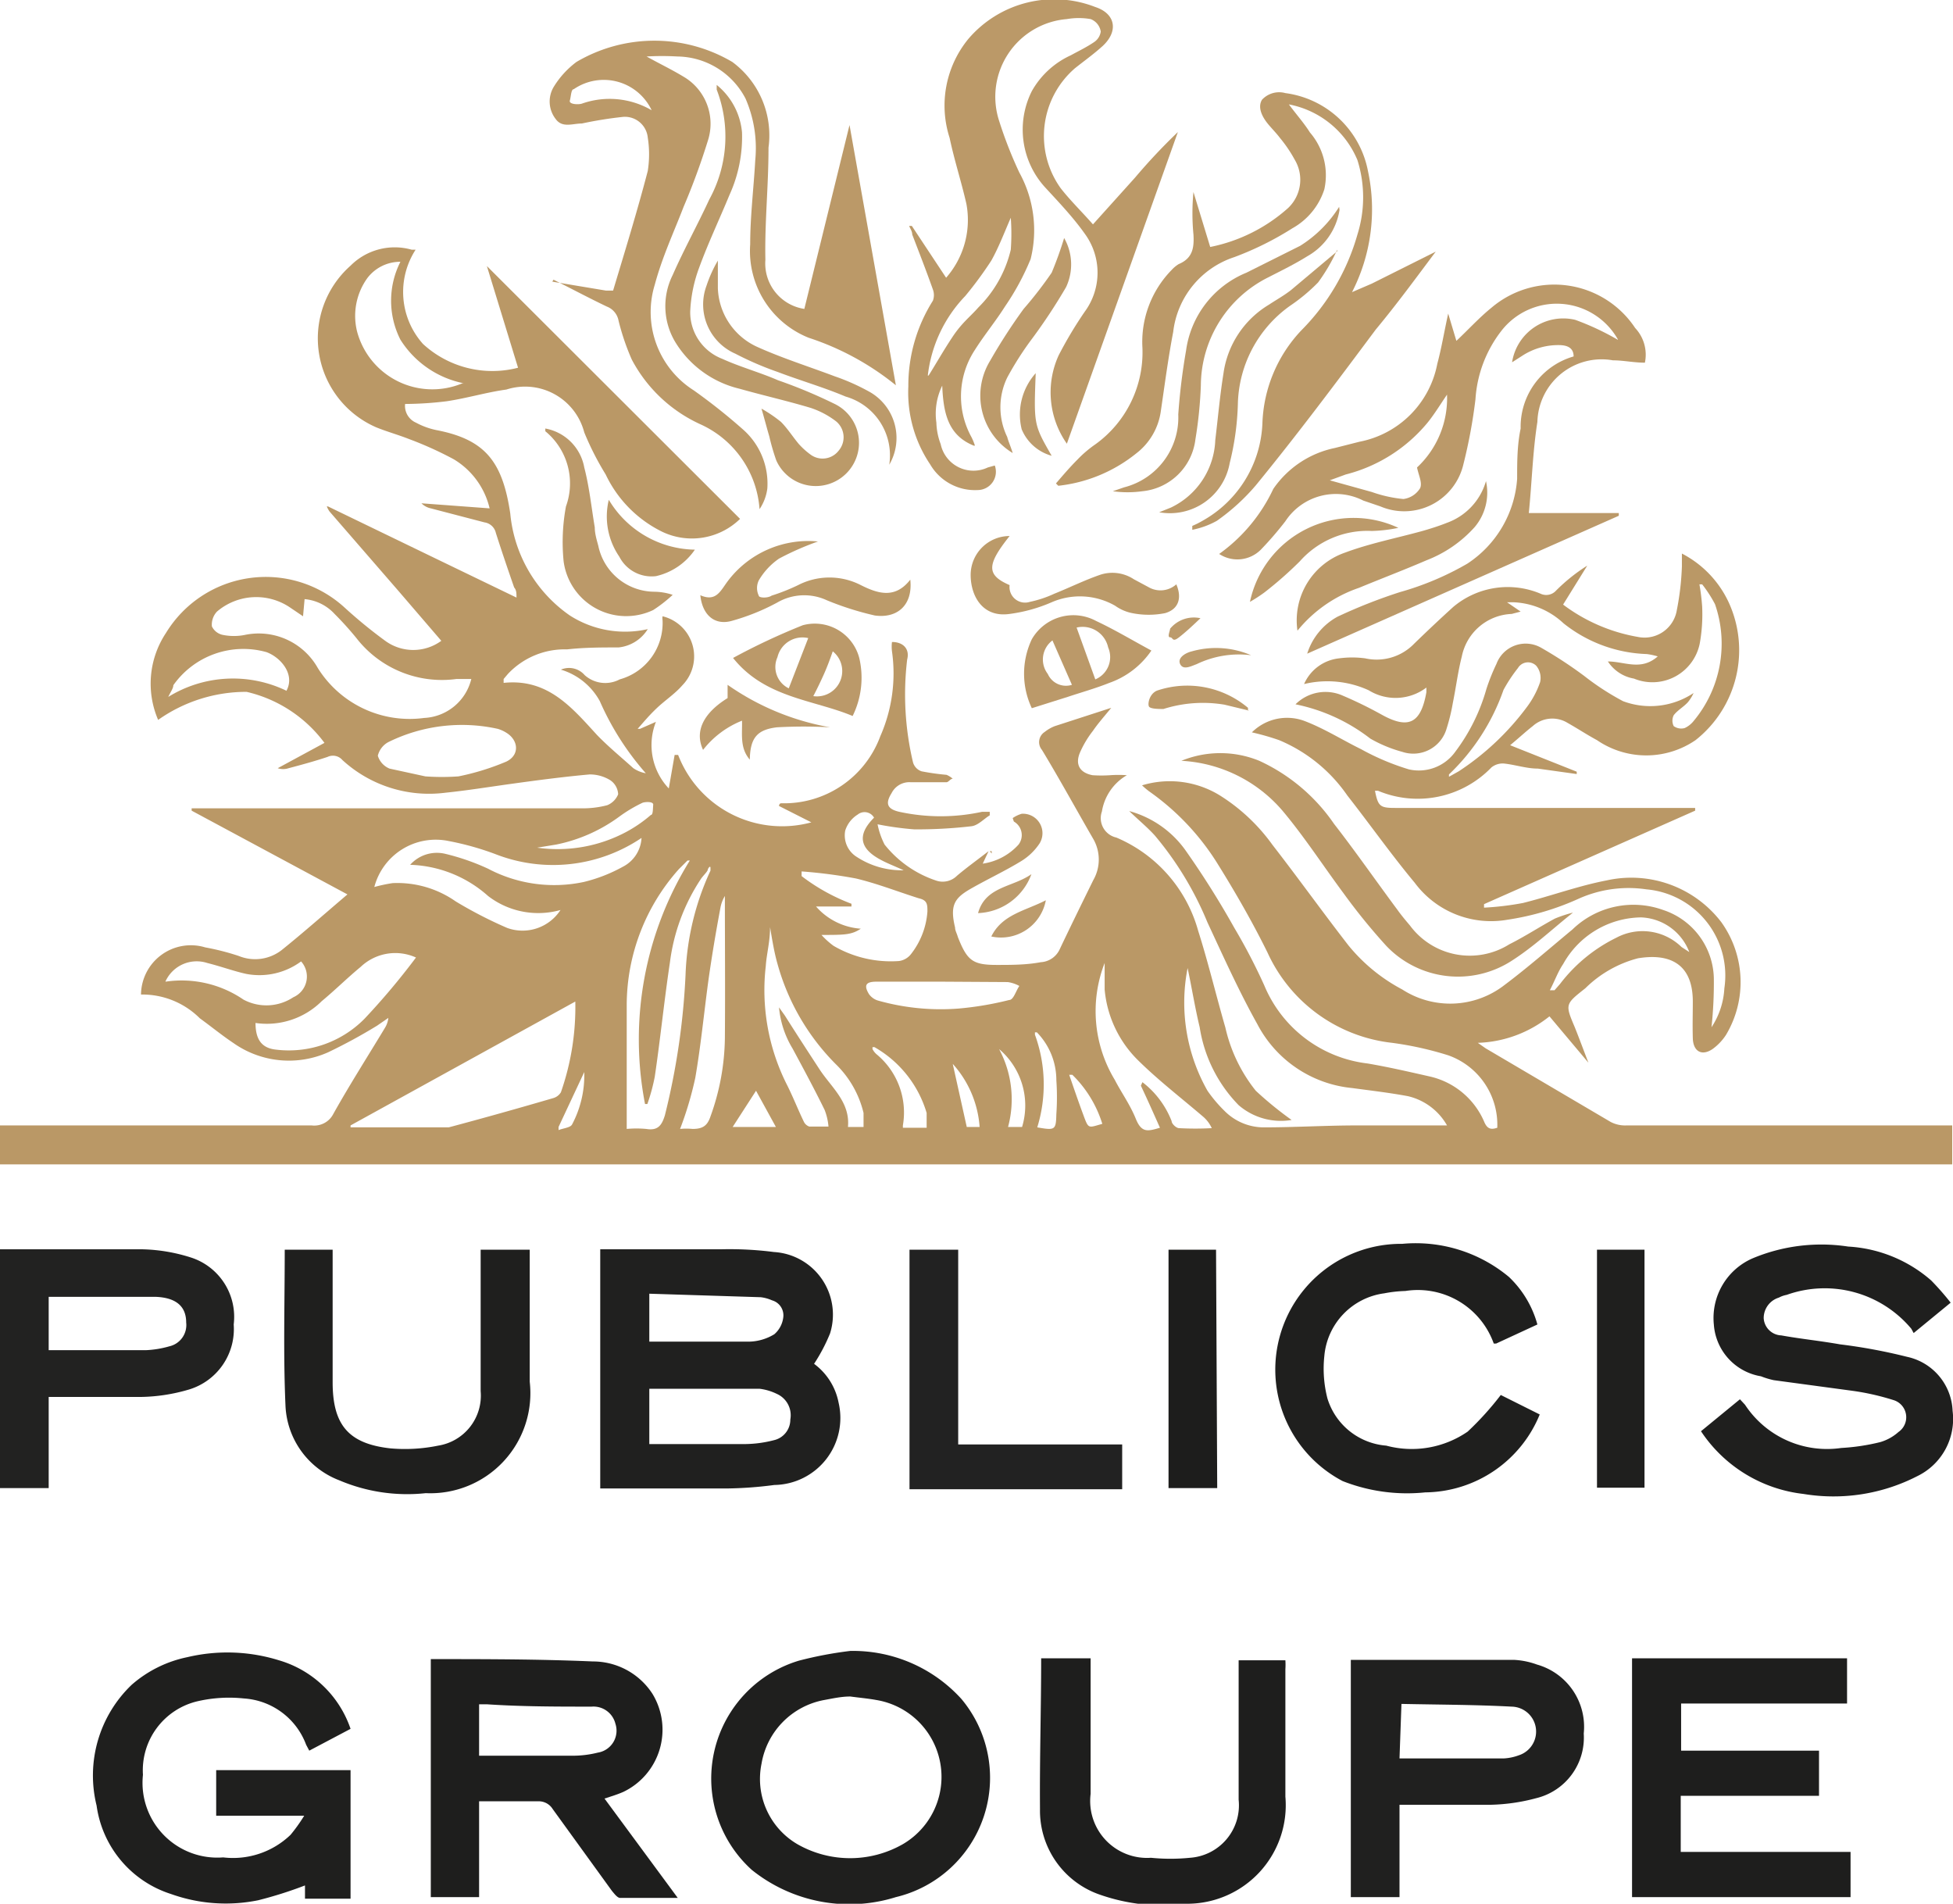
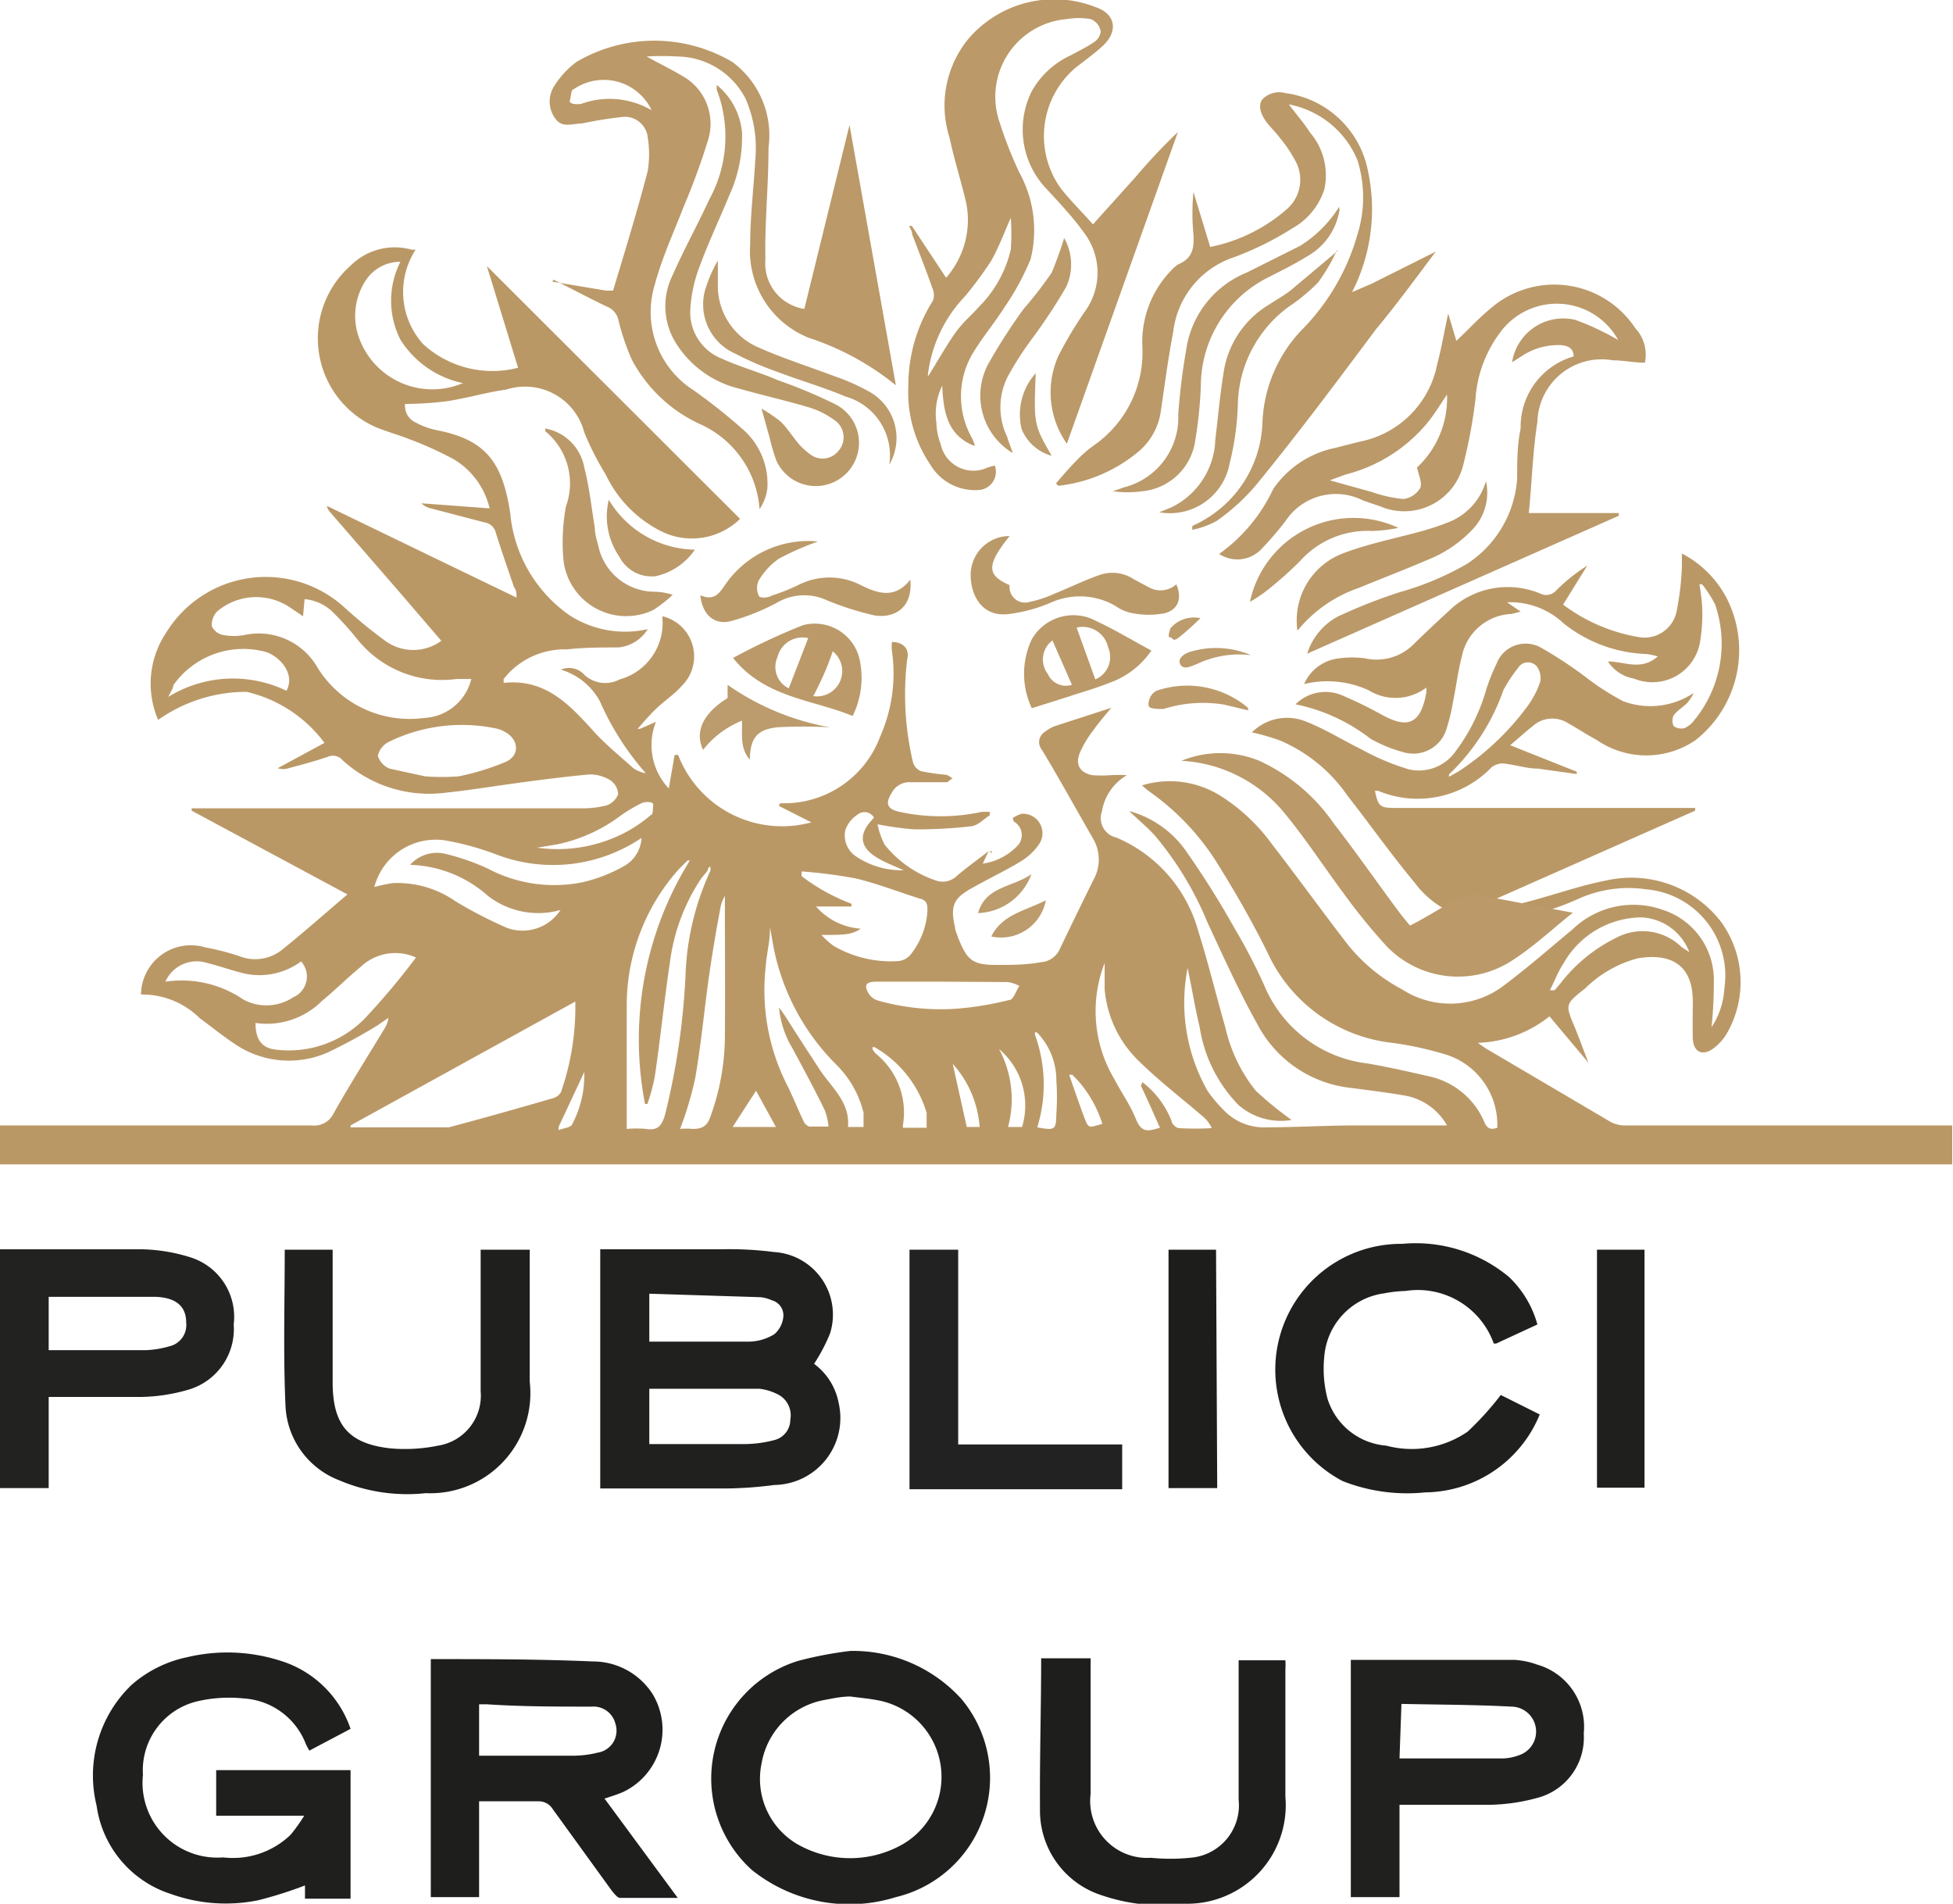
<svg xmlns="http://www.w3.org/2000/svg" viewBox="0 0 50.14 48.87">
  <defs>
    <style>.cls-1{fill:#ba9866;}.cls-2{fill:#20201f;}.cls-3{fill:#bb9968;}.cls-4{fill:#1f1f1e;}.cls-5{fill:#1e1e1d;}.cls-6{fill:#bb9969;}.cls-7{fill:#222221;}.cls-8{fill:#222;}.cls-9{fill:#1d1d1c;}.cls-10{fill:#bb9a69;}.cls-11{fill:#bc9a6a;}.cls-12{fill:#bc9b6c;}</style>
  </defs>
  <title>Asset 131</title>
  <g id="Layer_2" data-name="Layer 2">
    <g id="PUBLICIS_GROUPE" data-name="PUBLICIS GROUPE">
      <path class="cls-1" d="M8.42,13l2.77,1.34,2.07,1c0-.11,0-.19-.06-.26-.16-.46-.32-.93-.47-1.4a.35.35,0,0,0-.29-.27l-1.38-.36a.48.48,0,0,1-.24-.13l1.75.13a2,2,0,0,0-.92-1.26,9.18,9.18,0,0,0-1.15-.52c-.28-.11-.57-.19-.84-.3A2.49,2.49,0,0,1,9,6.82a1.6,1.6,0,0,1,1.57-.41l.1,0,0,0a2,2,0,0,0,.19,2.42,2.63,2.63,0,0,0,2.44.61L12.5,6.83l0,0L19,13.32a1.77,1.77,0,0,1-2,.33,3.13,3.13,0,0,1-1.45-1.47A7.41,7.41,0,0,1,15,11.1,1.57,1.57,0,0,0,13,10c-.51.07-1,.22-1.53.3a9,9,0,0,1-1.07.07.47.47,0,0,0,.28.48,1.91,1.91,0,0,0,.52.19c1.25.24,1.7.8,1.9,2.14a3.59,3.59,0,0,0,1.53,2.62,2.63,2.63,0,0,0,2,.35,1,1,0,0,1-.75.47c-.44,0-.88,0-1.32.05a2,2,0,0,0-1.52.63l-.11.13,0,.1c1.13-.12,1.75.63,2.4,1.34.29.3.62.57.93.85a.83.83,0,0,0,.32.13A7.14,7.14,0,0,1,15.4,18a1.69,1.69,0,0,0-1-.81.53.53,0,0,1,.61.14.79.79,0,0,0,.9.11,1.5,1.5,0,0,0,1.1-1.52.3.3,0,0,1,0-.1,1.06,1.06,0,0,1,.51,1.77c-.19.22-.45.39-.66.59s-.33.35-.49.53l0,0h.06l.41-.18h0a1.62,1.62,0,0,0,.33,1.71l.15-.86.09,0a2.86,2.86,0,0,0,3.42,1.73L20,20.69s0-.07.06-.07A2.63,2.63,0,0,0,22.6,18.9a4,4,0,0,0,.3-2.18,1,1,0,0,1,0-.24c.29,0,.46.18.39.45a7.56,7.56,0,0,0,.15,2.64.34.34,0,0,0,.22.23,6.17,6.17,0,0,0,.64.09.59.59,0,0,1,.16.1c-.06,0-.11.09-.16.09-.31,0-.62,0-.92,0a.51.51,0,0,0-.49.28c-.17.27-.11.41.2.48a5,5,0,0,0,2.12,0l.2,0,0,.09c-.15.09-.3.26-.47.28a12.07,12.07,0,0,1-1.47.08,8,8,0,0,1-.94-.13,2,2,0,0,0,.18.52,2.83,2.83,0,0,0,1.31.92.52.52,0,0,0,.55-.12c.26-.22.54-.42.81-.63l0,0-.15.32a1.53,1.53,0,0,0,.92-.49.4.4,0,0,0-.12-.59A1,1,0,0,1,26,21a.8.8,0,0,1,.23-.11.5.5,0,0,1,.46.76,1.51,1.51,0,0,1-.48.46c-.41.25-.86.46-1.28.7s-.55.42-.41,1c0,.08.05.16.07.24.24.61.38.72,1,.72.38,0,.76,0,1.13-.07a.57.57,0,0,0,.49-.34c.28-.59.57-1.18.86-1.77a1.06,1.06,0,0,0,0-1.05c-.44-.76-.86-1.53-1.32-2.29a.31.31,0,0,1,.07-.46,1,1,0,0,1,.26-.15l1.45-.47c-.18.22-.34.4-.47.59a2.59,2.59,0,0,0-.33.55c-.14.32,0,.53.32.59a3.4,3.4,0,0,0,.45,0,3,3,0,0,1,.43,0,1.32,1.32,0,0,0-.64.93.51.51,0,0,0,.37.67,3.66,3.66,0,0,1,2.1,2.39c.26.82.46,1.66.7,2.49A4,4,0,0,0,32.24,28a9.15,9.15,0,0,0,.92.75,1.66,1.66,0,0,1-1.36-.38,3.66,3.66,0,0,1-1-2c-.12-.5-.2-1-.31-1.52A4.59,4.59,0,0,0,31,28a3.57,3.57,0,0,0,.44.52,1.42,1.42,0,0,0,1,.42c.8,0,1.6-.05,2.4-.05s1.33,0,2,0h.31a1.56,1.56,0,0,0-1-.75c-.48-.09-1-.15-1.44-.21a3.08,3.08,0,0,1-2.43-1.64c-.47-.84-.87-1.73-1.28-2.61a8.46,8.46,0,0,0-1.35-2.23c-.19-.21-.41-.39-.66-.63a2.62,2.62,0,0,1,1.44,1,22.65,22.65,0,0,1,1.26,2,14.87,14.87,0,0,1,.77,1.48,3.29,3.29,0,0,0,2.65,2c.53.09,1.05.21,1.58.33a2,2,0,0,1,1.42,1.18c.08.18.18.19.33.14a1.89,1.89,0,0,0-1.26-1.86,8.59,8.59,0,0,0-1.44-.32,4,4,0,0,1-3.2-2.32c-.38-.77-.81-1.52-1.27-2.26a6.4,6.4,0,0,0-1.76-1.87,2,2,0,0,1-.19-.16,2.45,2.45,0,0,1,2,.26,4.8,4.8,0,0,1,1.35,1.27c.66.85,1.29,1.73,1.95,2.58A4.48,4.48,0,0,0,36,25.4a2.27,2.27,0,0,0,2.62-.11c.6-.45,1.17-.95,1.75-1.43a2.25,2.25,0,0,1,2.33-.5A1.89,1.89,0,0,1,44,25.11a10.83,10.83,0,0,1-.06,1.26,2,2,0,0,0,.33-1,2.22,2.22,0,0,0-2-2.54,3.13,3.13,0,0,0-1.74.24,6.88,6.88,0,0,1-1.83.54,2.44,2.44,0,0,1-2.38-.95c-.6-.72-1.15-1.5-1.73-2.24A4,4,0,0,0,32.84,19a6.43,6.43,0,0,0-.7-.2,1.28,1.28,0,0,1,1.33-.3c.51.19,1,.5,1.47.73a6.3,6.3,0,0,0,1.23.52,1.15,1.15,0,0,0,1.19-.45,4.86,4.86,0,0,0,.8-1.61,5.18,5.18,0,0,1,.26-.65.8.8,0,0,1,1.15-.41,10.92,10.92,0,0,1,1.1.72,6.68,6.68,0,0,0,1,.65,2,2,0,0,0,1.81-.21,1,1,0,0,1-.15.24c-.11.12-.26.2-.36.33a.31.31,0,0,0,0,.28.33.33,0,0,0,.28.05.63.63,0,0,0,.23-.18,3.1,3.1,0,0,0,.55-3A3.31,3.31,0,0,0,43.7,15l-.07,0a5.54,5.54,0,0,1,.07.57,4.25,4.25,0,0,1-.06.94,1.24,1.24,0,0,1-1.69.91,1,1,0,0,1-.67-.44c.43,0,.85.25,1.28-.13a1.8,1.8,0,0,0-.28-.06A3.61,3.61,0,0,1,40.14,16a2,2,0,0,0-1.29-.54h-.16l.35.24-.23.06a1.36,1.36,0,0,0-1.28,1.09c-.1.39-.15.8-.23,1.19a4.88,4.88,0,0,1-.16.66A.89.89,0,0,1,36,19.3a3.46,3.46,0,0,1-.82-.34,4.63,4.63,0,0,0-1.92-.88,1.09,1.09,0,0,1,1.22-.22,10.64,10.64,0,0,1,1,.49c.69.38,1,.21,1.14-.58,0,0,0-.05,0-.12a1.31,1.31,0,0,1-1.48.07,2.55,2.55,0,0,0-1.66-.16,1.11,1.11,0,0,1,.9-.66,2.51,2.51,0,0,1,.67,0,1.34,1.34,0,0,0,1.26-.38c.34-.33.68-.65,1-.94a2.17,2.17,0,0,1,2.24-.34.34.34,0,0,0,.4-.08,4.59,4.59,0,0,1,.8-.64l-.62,1a4.45,4.45,0,0,0,1.92.83.84.84,0,0,0,1-.69,7,7,0,0,0,.13-1.12c0-.1,0-.19,0-.33a2.68,2.68,0,0,1,1.2,1.25A2.94,2.94,0,0,1,43.53,19,2.24,2.24,0,0,1,41,19c-.26-.14-.5-.3-.75-.44a.75.75,0,0,0-.9.08c-.18.14-.35.3-.58.49l1.71.68v.06l-1-.14c-.29,0-.58-.1-.87-.13a.46.46,0,0,0-.32.1,2.63,2.63,0,0,1-2.91.6h-.08c.08.4.13.44.52.44h7.7l0,.07L38.1,23.21v.09a7.47,7.47,0,0,0,1-.12c.72-.18,1.42-.44,2.15-.58a2.91,2.91,0,0,1,2.94,1.07,2.64,2.64,0,0,1,.12,2.9,1.37,1.37,0,0,1-.33.35c-.28.2-.51.08-.52-.27s0-.62,0-.94c0-1-.63-1.24-1.41-1.11a3,3,0,0,0-1.35.77c-.52.41-.52.41-.27,1,.12.3.23.6.35.91l0,0-1-1.19a3.1,3.1,0,0,1-1.84.68l.2.14,3.21,1.89a.8.8,0,0,0,.41.09h8.36v1H0v-1H8a.55.55,0,0,0,.56-.3c.42-.75.88-1.47,1.32-2.2a.61.61,0,0,0,.09-.26l-.29.2a13.87,13.87,0,0,1-1.25.68A2.47,2.47,0,0,1,6,26.78c-.3-.2-.58-.43-.87-.64a2.09,2.09,0,0,0-1.51-.61,1.28,1.28,0,0,1,1.65-1.21,6.38,6.38,0,0,1,.86.22,1.11,1.11,0,0,0,1.1-.15c.56-.45,1.09-.92,1.69-1.43l-4-2.15v-.06h10a2.46,2.46,0,0,0,.67-.08.51.51,0,0,0,.28-.28.46.46,0,0,0-.2-.36,1,1,0,0,0-.53-.15c-.67.06-1.35.15-2,.24s-1.13.17-1.71.23a3.29,3.29,0,0,1-2.64-.84.32.32,0,0,0-.38-.08c-.33.11-.66.2-1,.29a.44.44,0,0,1-.28,0l1.2-.65a3.46,3.46,0,0,0-2-1.31,3.92,3.92,0,0,0-2.27.72,2.35,2.35,0,0,1,.2-2.23,3,3,0,0,1,4.58-.66,12.3,12.3,0,0,0,1.05.86,1.22,1.22,0,0,0,1.44,0l-1.1-1.28L8.46,13.13A.67.67,0,0,1,8.39,13ZM26.62,26.5l-.05,0,0,.06a3.73,3.73,0,0,1,.06,2.38c.46.08.48.07.49-.34a6.31,6.31,0,0,0,0-.87A1.76,1.76,0,0,0,26.62,26.5Zm-4.17.38-.05,0,0,.05a.45.45,0,0,0,.1.13,1.94,1.94,0,0,1,.68,1.83s0,0,0,.06h.61c0-.14,0-.26,0-.38A2.89,2.89,0,0,0,22.45,26.88Zm6.88.9a2.32,2.32,0,0,1,.75,1c0,.07.12.18.19.18a7.85,7.85,0,0,0,.84,0,.86.86,0,0,0-.24-.31c-.55-.47-1.12-.91-1.63-1.41a2.91,2.91,0,0,1-.88-1.84c0-.23,0-.46,0-.68a3.41,3.41,0,0,0,.26,3c.17.33.39.63.54,1s.31.32.62.23c-.16-.36-.32-.72-.49-1.08ZM9,28.89v.05h2.42l.1,0c.9-.24,1.79-.49,2.68-.75a.34.34,0,0,0,.2-.15,6.62,6.62,0,0,0,.37-2.33ZM7.78,15.82l-.34-.23a1.55,1.55,0,0,0-1.87.11.49.49,0,0,0-.13.38.4.4,0,0,0,.29.22,1.45,1.45,0,0,0,.55,0,1.74,1.74,0,0,1,1.88.85,2.78,2.78,0,0,0,2.73,1.28,1.31,1.31,0,0,0,1.21-1l-.38,0a2.78,2.78,0,0,1-2.57-1.05,8.24,8.24,0,0,0-.56-.62,1.19,1.19,0,0,0-.77-.38Zm9.93,6.27-.06,0-.22.22a5.25,5.25,0,0,0-1.34,3.47c0,1.05,0,2.1,0,3.15l0,.05a2.79,2.79,0,0,1,.5,0c.3.05.4-.09.48-.35a18.3,18.3,0,0,0,.53-3.6,6.93,6.93,0,0,1,.64-2.68s0,0,0-.07-.06,0-.07.05-.13.16-.18.24a5,5,0,0,0-.79,2.13c-.15,1-.25,2-.39,2.94a4.88,4.88,0,0,1-.19.7l-.06,0A8.71,8.71,0,0,1,17.71,22.09Zm-8.1.68a3.94,3.94,0,0,1,.47-.1,2.61,2.61,0,0,1,1.62.47,11,11,0,0,0,1.32.68,1.16,1.16,0,0,0,1.37-.46A2.11,2.11,0,0,1,12.53,23a3.15,3.15,0,0,0-2-.8.92.92,0,0,1,.91-.28,5.86,5.86,0,0,1,1.09.38,3.64,3.64,0,0,0,2.46.34,4,4,0,0,0,1-.39.88.88,0,0,0,.48-.74,4.06,4.06,0,0,1-3.74.42,7.25,7.25,0,0,0-1.21-.34A1.63,1.63,0,0,0,9.61,22.77ZM21.09,24a2.06,2.06,0,0,0,.31.28,2.92,2.92,0,0,0,1.68.39.47.47,0,0,0,.31-.18,2,2,0,0,0,.42-1.09c0-.18,0-.29-.22-.34-.54-.17-1.07-.38-1.62-.51a12.56,12.56,0,0,0-1.39-.18l0,.12a5,5,0,0,0,1.28.71v.07h-.91a1.68,1.68,0,0,0,1.15.57C21.86,24,21.68,24,21.09,24ZM6.56,26.26c0,.4.14.63.49.68a2.73,2.73,0,0,0,2.31-.79,18.26,18.26,0,0,0,1.32-1.57,1.29,1.29,0,0,0-1.42.24c-.34.28-.65.59-1,.88A2,2,0,0,1,6.56,26.26ZM19.77,23.8c0,.38-.09.69-.11,1a5.39,5.39,0,0,0,.52,3c.17.33.3.67.46,1a.24.24,0,0,0,.14.12h.49a1.51,1.51,0,0,0-.1-.43c-.26-.53-.54-1.05-.82-1.57A2.46,2.46,0,0,1,20,25.86l.15.21c.29.46.59.92.89,1.38s.79.84.73,1.48h.4c0-.13,0-.24,0-.36a2.58,2.58,0,0,0-.71-1.25,5.85,5.85,0,0,1-1.5-2.58C19.88,24.46,19.83,24.16,19.77,23.8Zm-8.85-3.87a6,6,0,0,0,.85,0A6.34,6.34,0,0,0,13,19.55c.35-.17.31-.55,0-.74a.88.88,0,0,0-.22-.1,4.27,4.27,0,0,0-2.81.34.54.54,0,0,0-.27.35.52.52,0,0,0,.3.33m1.91-9.89a2.5,2.5,0,0,1-1.63-1.12,2.21,2.21,0,0,1,0-2,1.06,1.06,0,0,0-.85.42,1.66,1.66,0,0,0-.26,1.38A2,2,0,0,0,11.87,9.84ZM18.61,23a.91.91,0,0,0-.11.28c-.12.64-.23,1.29-.32,1.94-.11.82-.19,1.64-.33,2.45a8.92,8.92,0,0,1-.39,1.31,1.69,1.69,0,0,1,.32,0c.26,0,.38-.08.46-.32a6.09,6.09,0,0,0,.37-2C18.62,25.41,18.61,24.18,18.61,23Zm5.59,2.2H22.5c-.27,0-.33.09-.19.32a.44.44,0,0,0,.25.17,5.92,5.92,0,0,0,2.05.2,8.21,8.21,0,0,0,1.3-.22c.11,0,.17-.23.26-.36a.88.88,0,0,0-.3-.1Zm-19.95,0a2.81,2.81,0,0,1,2,.46,1.25,1.25,0,0,0,1.28-.06.58.58,0,0,0,.2-.92A1.8,1.8,0,0,1,6.32,25c-.32-.07-.64-.19-1-.28A.88.88,0,0,0,4.25,25.19Zm3.1-7.46c.24-.43-.15-.87-.51-1a2.2,2.2,0,0,0-2.39.85c0,.08-.07.17-.13.3A3.16,3.16,0,0,1,7.35,17.73ZM37.2,19.88l0,.06.25-.14a6.87,6.87,0,0,0,1.75-1.65,2.32,2.32,0,0,0,.34-.64.49.49,0,0,0-.1-.42.3.3,0,0,0-.47.06,3.87,3.87,0,0,0-.37.56A5.5,5.5,0,0,1,37.2,19.88Zm2.59,5.54h.12l.14-.16a4.07,4.07,0,0,1,1.45-1.19,1.43,1.43,0,0,1,1.67.24l.2.13a1.38,1.38,0,0,0-1.24-.89,2.32,2.32,0,0,0-2,1.2C40,24.94,39.92,25.17,39.79,25.42Zm-26-3.66a3.74,3.74,0,0,0,2.28-.4,3.47,3.47,0,0,0,.64-.44c.06,0,.05-.17.06-.26s-.21-.08-.28-.05a3.67,3.67,0,0,0-.6.36,4.1,4.1,0,0,1-1.61.71Zm9.41.58c-.24-.11-.43-.18-.61-.28-.53-.29-.58-.64-.15-1.07a.28.28,0,0,0-.42-.08.75.75,0,0,0-.32.41A.65.65,0,0,0,22,22,2.11,2.11,0,0,0,23.21,22.34Zm2.67,6.59h.37a1.9,1.9,0,0,0-.59-2A2.73,2.73,0,0,1,25.88,28.93Zm-7.06,0h1.11L19.41,28Zm8.71-1.34-.07,0c.12.35.24.7.37,1.05s.12.31.48.21A3,3,0,0,0,27.53,27.59Zm-2.37,1.34a2.7,2.7,0,0,0-.69-1.62l.36,1.62Zm-10.81,0,0,.08c.12-.05.31-.06.35-.15A2.7,2.7,0,0,0,15,27.52Z" />
      <path class="cls-2" d="M15.41,32.07H18.5a8.92,8.92,0,0,1,1.37.07,1.61,1.61,0,0,1,1.44,2.09,4.52,4.52,0,0,1-.41.78,1.62,1.62,0,0,1,.63,1,1.72,1.72,0,0,1-1.65,2.11,10.19,10.19,0,0,1-1.24.09H15.49l-.08,0Zm1.26,5c.83,0,1.64,0,2.46,0a3.07,3.07,0,0,0,.74-.1.54.54,0,0,0,.42-.53.6.6,0,0,0-.35-.66,1.39,1.39,0,0,0-.44-.13H16.67Zm0-3.86v1.23c.87,0,1.72,0,2.58,0a1.29,1.29,0,0,0,.63-.19.68.68,0,0,0,.23-.44.4.4,0,0,0-.29-.43,1,1,0,0,0-.29-.08Z" />
      <path class="cls-3" d="M25,11.44c-.67-.27-.78-.85-.81-1.54a1.64,1.64,0,0,0-.15.95,1.68,1.68,0,0,0,.11.55.86.86,0,0,0,1.21.6l.18-.05a.47.47,0,0,1-.44.63,1.33,1.33,0,0,1-1.22-.66,3.3,3.3,0,0,1-.56-2,4.08,4.08,0,0,1,.63-2.2.41.41,0,0,0,0-.29c-.17-.48-.35-.94-.53-1.41,0-.08-.05-.15-.08-.22l.07,0,.88,1.33a2.25,2.25,0,0,0,.52-1.9c-.13-.57-.31-1.12-.43-1.69A2.7,2.7,0,0,1,24.86,1,2.9,2.9,0,0,1,28.12.18c.52.17.6.62.19,1-.22.2-.47.38-.71.57a2.3,2.3,0,0,0-.37,3.08c.25.32.54.6.83.93l1.08-1.2a15.1,15.1,0,0,1,1.1-1.17l-2.85,8a2.29,2.29,0,0,1-.21-2.27A10.4,10.4,0,0,1,27.85,8a1.69,1.69,0,0,0,0-2c-.29-.41-.64-.78-1-1.17a2.2,2.2,0,0,1-.36-2.49,2.19,2.19,0,0,1,1-.92c.2-.11.41-.21.6-.34a.39.39,0,0,0,.17-.27A.41.41,0,0,0,28,.49a1.78,1.78,0,0,0-.61,0,2,2,0,0,0-1.74,2.61,10.77,10.77,0,0,0,.52,1.33,3.07,3.07,0,0,1,.29,2.22,6.55,6.55,0,0,1-.66,1.22c-.24.38-.53.73-.77,1.11a2.17,2.17,0,0,0-.09,2.24,1.45,1.45,0,0,1,.09.22Zm-1.16-1.8c.19-.3.38-.64.62-1s.44-.5.66-.75a3.08,3.08,0,0,0,.83-1.48,5.61,5.61,0,0,0,0-.82c-.17.39-.31.76-.5,1.1a9.67,9.67,0,0,1-.67.91A3.52,3.52,0,0,0,23.82,9.64Z" />
      <path class="cls-3" d="M14.18,7.23l1.38.23.18,0c.3-1,.61-2,.89-3.07a2.74,2.74,0,0,0,0-.86A.59.59,0,0,0,16,3a10.14,10.14,0,0,0-1.06.17c-.24,0-.5.12-.67-.11a.73.73,0,0,1-.06-.82,2.29,2.29,0,0,1,.59-.65,3.94,3.94,0,0,1,4,0,2.34,2.34,0,0,1,.93,2.2c0,1-.1,1.92-.08,2.88a1.18,1.18,0,0,0,1,1.26l1.16-4.72h0L23,9.89a7,7,0,0,0-2.24-1.22,2.4,2.4,0,0,1-1.5-2.4c0-.72.09-1.44.13-2.16a3.18,3.18,0,0,0-.25-1.58,2,2,0,0,0-1.75-1.08,6.94,6.94,0,0,0-.79,0c.32.18.66.34,1,.55a1.4,1.4,0,0,1,.58,1.59,17.7,17.7,0,0,1-.63,1.72c-.25.65-.55,1.29-.74,2a2.38,2.38,0,0,0,1,2.71,14.93,14.93,0,0,1,1.26,1,1.85,1.85,0,0,1,.63,1.52,1.23,1.23,0,0,1-.2.53A2.59,2.59,0,0,0,18,10.9a3.75,3.75,0,0,1-1.78-1.67,6.06,6.06,0,0,1-.34-1,.48.48,0,0,0-.3-.36c-.46-.22-.91-.46-1.37-.69Zm2.55-4.4a1.36,1.36,0,0,0-2-.54c-.07,0-.07.19-.1.29s.22.11.31.08A2.14,2.14,0,0,1,16.73,2.83Z" />
      <path class="cls-4" d="M9,44.38l-1.06.56-.08-.15a1.83,1.83,0,0,0-1.6-1.19,3.6,3.6,0,0,0-1.18.07,1.82,1.82,0,0,0-1.41,1.89,1.92,1.92,0,0,0,2.06,2.12,2.13,2.13,0,0,0,1.73-.58,4.28,4.28,0,0,0,.35-.49H5.55V45.44H9v3.3H7.83l0-.34a10.43,10.43,0,0,1-1.2.38,4.17,4.17,0,0,1-2.24-.16,2.78,2.78,0,0,1-1.91-2.27,3.22,3.22,0,0,1,.9-3.1,3.12,3.12,0,0,1,1.43-.71,4.46,4.46,0,0,1,2.35.08A2.76,2.76,0,0,1,9,44.38Z" />
      <path class="cls-5" d="M15.52,46.17l1.88,2.55H15.92c-.07,0-.15-.11-.21-.18l-1.52-2.1a.42.42,0,0,0-.37-.2c-.5,0-1,0-1.52,0V48.7H11.06V42.59l0,0c1.39,0,2.77,0,4.16.06a1.82,1.82,0,0,1,1.53.83A1.77,1.77,0,0,1,16,46C15.84,46.07,15.7,46.11,15.52,46.17Zm-3.22-1.1h2.42a2.65,2.65,0,0,0,.63-.08.57.57,0,0,0,.45-.74.58.58,0,0,0-.61-.44c-.89,0-1.79,0-2.69-.06h-.2Z" />
-       <path class="cls-4" d="M43.67,36.74l1-.82.13.14a2.52,2.52,0,0,0,2.47,1.11,5.4,5.4,0,0,0,1-.15,1.21,1.21,0,0,0,.47-.26.46.46,0,0,0-.13-.82,6.38,6.38,0,0,0-1.07-.24l-2-.27a2.07,2.07,0,0,1-.33-.1A1.45,1.45,0,0,1,44,34a1.67,1.67,0,0,1,1-1.7A4.57,4.57,0,0,1,47.45,32a3.54,3.54,0,0,1,2.13.87,7,7,0,0,1,.5.57l-.95.78-.06-.11a2.9,2.9,0,0,0-3.2-.87.68.68,0,0,0-.2.07.55.55,0,0,0-.39.53.47.47,0,0,0,.45.44c.5.09,1,.14,1.51.23a14.09,14.09,0,0,1,1.72.32,1.48,1.48,0,0,1,1.17,1.39,1.63,1.63,0,0,1-.9,1.67,4.71,4.71,0,0,1-2.93.46A3.65,3.65,0,0,1,43.67,36.74Z" />
-       <path class="cls-5" d="M43.15,47.54h4.36V48.7H41.9V42.57h5.52v1.16H43.16v1.21H46.7V46.1H43.15Z" />
      <path class="cls-4" d="M21.83,42.38a3.76,3.76,0,0,1,2.85,1.23A3.15,3.15,0,0,1,23,48.7,4,4,0,0,1,19.3,48a3.16,3.16,0,0,1,1.21-5.37A9.88,9.88,0,0,1,21.83,42.38Zm0,1.17c-.23,0-.45.05-.67.09a2,2,0,0,0-1.61,1.64,1.94,1.94,0,0,0,.92,2.06,2.73,2.73,0,0,0,2.71,0,2,2,0,0,0-.68-3.7C22.28,43.6,22.05,43.58,21.83,43.55Z" />
      <path class="cls-6" d="M41.54,8.72a1.8,1.8,0,0,0-3-.22,3.19,3.19,0,0,0-.66,1.75,13.28,13.28,0,0,1-.31,1.67A1.56,1.56,0,0,1,35.44,13L35,12.85a1.55,1.55,0,0,0-2,.53,8.67,8.67,0,0,1-.63.73.85.85,0,0,1-1.07.11,4.29,4.29,0,0,0,1.39-1.67,2.54,2.54,0,0,1,1.58-1.05l.63-.16a2.52,2.52,0,0,0,2-2c.11-.41.18-.84.28-1.29l.21.7c.31-.29.58-.59.9-.85a2.49,2.49,0,0,1,3.69.52,1,1,0,0,1,.25.89c-.29,0-.55-.06-.82-.06a1.65,1.65,0,0,0-1.94,1.58c-.12.76-.14,1.54-.22,2.34h2.31l0,.07-8,3.54a1.64,1.64,0,0,1,.78-.95,13.62,13.62,0,0,1,1.6-.63,7.48,7.48,0,0,0,1.73-.73,2.84,2.84,0,0,0,1.28-2.18c0-.43,0-.86.09-1.29a1.88,1.88,0,0,1,1.36-1.85c0-.22-.16-.28-.33-.29a1.69,1.69,0,0,0-1,.28l-.25.16a1.33,1.33,0,0,1,1.62-1.09,6.73,6.73,0,0,1,1.09.51l0,0ZM36.38,12a2.43,2.43,0,0,0,.77-1.87c-.19.28-.33.51-.5.72a4,4,0,0,1-2.1,1.33l-.41.15,1.08.3a3.37,3.37,0,0,0,.81.18.59.59,0,0,0,.43-.28C36.52,12.39,36.42,12.2,36.38,12Z" />
      <path class="cls-7" d="M1.25,38.2H0V32.07H.36c1.1,0,2.2,0,3.3,0a4.42,4.42,0,0,1,1.24.21A1.6,1.6,0,0,1,6,34a1.62,1.62,0,0,1-1.15,1.67,4.57,4.57,0,0,1-1.22.19c-.76,0-1.53,0-2.29,0H1.25Zm0-3.54H3.74a2.59,2.59,0,0,0,.61-.1.56.56,0,0,0,.43-.61c0-.4-.24-.64-.79-.66-.89,0-1.79,0-2.69,0,0,0,0,0-.05,0Z" />
      <path class="cls-2" d="M34.68,42.61h4.2a2,2,0,0,1,.58.12,1.66,1.66,0,0,1,1.2,1.77,1.6,1.6,0,0,1-1.22,1.66,4.89,4.89,0,0,1-1.2.17c-.76,0-1.52,0-2.31,0V48.7H34.68Zm1.25,2.53H38.6a1.29,1.29,0,0,0,.39-.08.64.64,0,0,0-.18-1.25c-.94-.05-1.89-.05-2.83-.07,0,0,0,0,0,0Z" />
      <path class="cls-4" d="M38.53,35.81l1,.5a3.21,3.21,0,0,1-2.94,2,4.52,4.52,0,0,1-2.12-.29A3.23,3.23,0,0,1,36,31.93a3.74,3.74,0,0,1,2.74.85A2.65,2.65,0,0,1,39.47,34l-1.06.49s-.06,0-.06,0a2.07,2.07,0,0,0-2.27-1.35,3.31,3.31,0,0,0-.54.06A1.78,1.78,0,0,0,34,34.81a3.06,3.06,0,0,0,.08,1.09,1.72,1.72,0,0,0,1.51,1.21,2.53,2.53,0,0,0,2.09-.36A7.72,7.72,0,0,0,38.53,35.81Z" />
      <path class="cls-3" d="M34.71,7.5l.51-.22,1.64-.82,0,0c-.51.68-1,1.35-1.54,2-1,1.34-2,2.68-3.08,4a5.35,5.35,0,0,1-1,.91,2.15,2.15,0,0,1-.63.23l0-.1a2.1,2.1,0,0,0,.26-.13,3,3,0,0,0,1.54-2.5,3.65,3.65,0,0,1,1-2.39,5.69,5.69,0,0,0,1.44-2.46,3.19,3.19,0,0,0,0-1.91,2.39,2.39,0,0,0-1.76-1.43c.2.27.39.48.54.72A1.68,1.68,0,0,1,34,4.86a1.76,1.76,0,0,1-.82,1,8,8,0,0,1-1.49.74,2.3,2.3,0,0,0-1.57,1.92c-.13.68-.22,1.37-.32,2.05a1.65,1.65,0,0,1-.63,1.07,3.85,3.85,0,0,1-2,.83l-.06-.06c.18-.21.36-.42.55-.61a3,3,0,0,1,.47-.4,2.91,2.91,0,0,0,1.2-2.47,2.64,2.64,0,0,1,.75-2,.84.84,0,0,1,.18-.15c.36-.15.4-.42.38-.76a5.7,5.7,0,0,1,0-1.09l.43,1.41a4.25,4.25,0,0,0,2-1,1,1,0,0,0,.17-1.24,3.45,3.45,0,0,0-.38-.56c-.09-.12-.2-.23-.3-.35s-.3-.4-.16-.63A.6.6,0,0,1,33,2.39a2.49,2.49,0,0,1,2.12,2,4.66,4.66,0,0,1-.43,3.15" />
      <path class="cls-4" d="M7.31,32.08H8.54v3.4c0,1.09.4,1.58,1.48,1.7a4.25,4.25,0,0,0,1.23-.07,1.3,1.3,0,0,0,1.09-1.4c0-1.11,0-2.23,0-3.35v-.28H13.6v.28c0,1,0,2.07,0,3.11a2.57,2.57,0,0,1-2.67,2.86A4.45,4.45,0,0,1,8.71,38,2.15,2.15,0,0,1,7.33,36.1C7.27,34.77,7.31,33.44,7.31,32.08Z" />
      <path class="cls-5" d="M26.73,42.57H28v.48c0,1,0,2,0,3a1.46,1.46,0,0,0,1.55,1.64,5,5,0,0,0,1,0,1.35,1.35,0,0,0,1.25-1.49c0-1.1,0-2.2,0-3.29v-.29H33a1.77,1.77,0,0,1,0,.23c0,1.09,0,2.18,0,3.27a2.53,2.53,0,0,1-2.5,2.75,4.91,4.91,0,0,1-2.31-.25,2.28,2.28,0,0,1-1.49-2.18C26.69,45.13,26.73,43.86,26.73,42.57Z" />
      <path class="cls-8" d="M23.35,32.08H24.6v5h4.21v1.15H23.35Z" />
-       <path class="cls-3" d="M40.38,23.43c-.53.42-1,.87-1.58,1.24a2.54,2.54,0,0,1-3.21-.39,15.55,15.55,0,0,1-1.09-1.34c-.52-.7-1-1.44-1.55-2.1a3.67,3.67,0,0,0-2.62-1.31,2.64,2.64,0,0,1,2,0,4.71,4.71,0,0,1,1.92,1.62c.56.72,1.08,1.47,1.63,2.21.1.14.21.27.32.4a1.91,1.91,0,0,0,2.55.48c.4-.2.78-.45,1.17-.66a3.39,3.39,0,0,1,.45-.15Z" />
+       <path class="cls-3" d="M40.38,23.43c-.53.42-1,.87-1.58,1.24a2.54,2.54,0,0,1-3.21-.39,15.55,15.55,0,0,1-1.09-1.34c-.52-.7-1-1.44-1.55-2.1a3.67,3.67,0,0,0-2.62-1.31,2.64,2.64,0,0,1,2,0,4.71,4.71,0,0,1,1.92,1.62c.56.72,1.08,1.47,1.63,2.21.1.14.21.27.32.4c.4-.2.78-.45,1.17-.66a3.39,3.39,0,0,1,.45-.15Z" />
      <path class="cls-9" d="M31.25,38.2H30V32.08h1.22Z" />
      <path class="cls-4" d="M42.22,32.08v6.11H41V32.08Z" />
      <path class="cls-10" d="M19.55,10.49a3.54,3.54,0,0,1,.5.34c.17.17.3.38.46.57a1.93,1.93,0,0,0,.3.27.52.52,0,0,0,.72-.1.53.53,0,0,0-.06-.75,2.21,2.21,0,0,0-.66-.35c-.6-.18-1.22-.32-1.82-.49a2.65,2.65,0,0,1-1.66-1.21,1.79,1.79,0,0,1-.06-1.71c.29-.66.64-1.29.94-1.94A3.36,3.36,0,0,0,18.4,2.3s0,0,0-.12a1.77,1.77,0,0,1,.65,1.22A3.59,3.59,0,0,1,18.73,5c-.26.63-.55,1.24-.78,1.87A3.67,3.67,0,0,0,17.72,8a1.28,1.28,0,0,0,.82,1.21c.46.21,1,.36,1.43.55a12.87,12.87,0,0,1,1.44.6,1.11,1.11,0,1,1-1.48,1.46,5.61,5.61,0,0,1-.18-.62C19.69,11,19.64,10.8,19.55,10.49Z" />
      <path class="cls-11" d="M34.39,5.39a1.66,1.66,0,0,1-.83,1.19c-.32.2-.65.36-1,.54a3.12,3.12,0,0,0-1.73,2.77,10.91,10.91,0,0,1-.14,1.39,1.52,1.52,0,0,1-1.36,1.33,2.75,2.75,0,0,1-.76,0l.29-.1a1.85,1.85,0,0,0,1.39-1.87A16.12,16.12,0,0,1,30.45,9,2.53,2.53,0,0,1,32,7l1.38-.69a3.15,3.15,0,0,0,1-1Z" />
      <path class="cls-6" d="M14,11A1.24,1.24,0,0,1,15,12c.13.5.18,1,.27,1.54,0,.16.05.32.09.47a1.48,1.48,0,0,0,1.43,1.18,1.55,1.55,0,0,1,.48.08,3.56,3.56,0,0,1-.5.39,1.62,1.62,0,0,1-2.3-1.25A5,5,0,0,1,14.53,13,1.73,1.73,0,0,0,14,11.07Z" />
      <path class="cls-3" d="M33.31,16.19a1.84,1.84,0,0,1,1.21-2c.64-.24,1.31-.37,2-.56.21-.06.43-.13.63-.21a1.61,1.61,0,0,0,1-1.07,1.37,1.37,0,0,1-.29,1.18,3.2,3.2,0,0,1-1.23.85c-.58.25-1.16.47-1.74.71A3.48,3.48,0,0,0,33.31,16.19Z" />
      <path class="cls-10" d="M21,13.9a7.28,7.28,0,0,0-1,.44,1.75,1.75,0,0,0-.52.56.45.45,0,0,0,0,.39c0,.06.23.07.33,0a5.07,5.07,0,0,0,.68-.27,1.76,1.76,0,0,1,1.61,0h0c.44.22.88.36,1.27-.14.07.65-.33,1-.91.92a7.64,7.64,0,0,1-1.23-.39,1.38,1.38,0,0,0-1.28.06,5.61,5.61,0,0,1-1.17.47c-.44.12-.75-.16-.8-.66.41.18.52-.12.71-.37A2.59,2.59,0,0,1,21,13.9Z" />
      <path class="cls-6" d="M21.89,18.38c-1-.42-2.25-.46-3.07-1.49a16.88,16.88,0,0,1,1.79-.84,1.18,1.18,0,0,1,1.45.84A2.22,2.22,0,0,1,21.89,18.38Zm-1.14-2a.66.66,0,0,0-.79.49.61.61,0,0,0,.29.8Zm.63.34c-.07.2-.14.39-.22.57s-.18.39-.28.58a.65.65,0,0,0,.5-1.15Z" />
      <path class="cls-6" d="M29.56,16.7a2.18,2.18,0,0,1-1.08.83c-.35.14-.71.24-1.07.36l-.92.29a2.07,2.07,0,0,1,0-1.77,1.23,1.23,0,0,1,1.65-.47C28.61,16.16,29.06,16.43,29.56,16.7Zm-1.44.74a.62.62,0,0,0,.33-.82.67.67,0,0,0-.81-.51Zm-1.1-1a.61.61,0,0,0-.12.86.51.51,0,0,0,.62.28Z" />
      <path class="cls-10" d="M30.2,15c.15.35.06.64-.29.74a2.16,2.16,0,0,1-.84,0,1.13,1.13,0,0,1-.44-.19A1.82,1.82,0,0,0,27,15.46a4,4,0,0,1-1.08.3c-.7.1-1-.47-1-1a1,1,0,0,1,1-1c-.59.74-.6,1,0,1.26a.4.4,0,0,0,.52.43,2.91,2.91,0,0,0,.63-.21c.4-.16.78-.35,1.19-.49a1,1,0,0,1,.85.12l.41.22A.61.61,0,0,0,30.2,15Z" />
      <path class="cls-11" d="M34.33,6.41a4.62,4.62,0,0,1-.49.84,4.59,4.59,0,0,1-.72.6,3.18,3.18,0,0,0-1.34,2.53,7,7,0,0,1-.21,1.51,1.56,1.56,0,0,1-1.81,1.26l.3-.12A2,2,0,0,0,31.2,11.3c.07-.58.12-1.15.21-1.71a2.45,2.45,0,0,1,1.17-1.77c.18-.12.38-.23.56-.37l1.19-1Z" />
      <path class="cls-11" d="M22.83,11.93a1.57,1.57,0,0,0-1.12-1.75c-.57-.24-1.16-.41-1.74-.63a8.14,8.14,0,0,1-1.09-.47,1.38,1.38,0,0,1-.74-1.75,3.32,3.32,0,0,1,.29-.64c0,.23,0,.47,0,.71a1.72,1.72,0,0,0,1,1.5c.64.29,1.31.5,2,.76a5.49,5.49,0,0,1,.86.38A1.36,1.36,0,0,1,22.83,11.93Z" />
      <path class="cls-11" d="M26,11.63a1.72,1.72,0,0,1-.58-2.37,14.36,14.36,0,0,1,.86-1.33A10.15,10.15,0,0,0,27,7a9.44,9.44,0,0,0,.32-.89,1.37,1.37,0,0,1,.05,1.26,14.31,14.31,0,0,1-.87,1.32,8.07,8.07,0,0,0-.64,1,1.75,1.75,0,0,0,0,1.53C25.88,11.31,25.94,11.44,26,11.63Z" />
      <path class="cls-11" d="M35.9,13.55a3.75,3.75,0,0,1-.68.08,2.32,2.32,0,0,0-1.85.78,9.83,9.83,0,0,1-.91.8,4,4,0,0,1-.37.24A2.72,2.72,0,0,1,35.9,13.55Z" />
      <path class="cls-12" d="M21.31,18.67a12.34,12.34,0,0,0-1.36,0c-.52.06-.69.28-.7.83-.26-.3-.19-.65-.2-1a2.39,2.39,0,0,0-1,.75c-.22-.47,0-.94.63-1.33l0-.34A6.56,6.56,0,0,0,21.31,18.67Z" />
      <path class="cls-3" d="M15.63,12.83a2.62,2.62,0,0,0,2.21,1.28,1.65,1.65,0,0,1-1,.68.93.93,0,0,1-.94-.5A1.82,1.82,0,0,1,15.63,12.83Z" />
      <path class="cls-11" d="M32.06,18.24l-.62-.15a3.35,3.35,0,0,0-1.57.11c-.11,0-.33,0-.37-.06s0-.32.2-.41a2.42,2.42,0,0,1,2.34.44s0,0,0,.08Z" />
      <path class="cls-12" d="M26.59,9.58c-.05,1.32-.05,1.32.41,2.12a1.17,1.17,0,0,1-.77-.68A1.59,1.59,0,0,1,26.59,9.58Z" />
      <path class="cls-12" d="M26.85,23.11a1.17,1.17,0,0,1-1.4.93C25.73,23.47,26.33,23.38,26.85,23.11Z" />
      <path class="cls-12" d="M26.48,22.44a1.52,1.52,0,0,1-1.37,1C25.3,22.75,26,22.78,26.48,22.44Z" />
      <path class="cls-12" d="M32.12,16.82a2.5,2.5,0,0,0-1.4.23c-.14.05-.34.16-.42,0s.13-.29.3-.33A2.28,2.28,0,0,1,32.12,16.82Z" />
      <path class="cls-12" d="M30.82,15.87c-.2.19-.37.35-.55.49s-.15,0-.23,0,0-.17,0-.22A.79.79,0,0,1,30.82,15.87Z" />
      <path class="cls-3" d="M14.18,7.22h0s0,0,0,0Z" />
      <path class="cls-3" d="M40.38,23.43s0,0,0,0Z" />
      <path class="cls-6" d="M14,11.07l-.07,0H14Z" />
      <path class="cls-11" d="M34.39,5.39Z" />
      <path class="cls-1" d="M40.78,27.31l0,.05,0,0Z" />
      <path class="cls-1" d="M25.41,21.85l.05,0,0,.06Z" />
-       <path class="cls-1" d="M16.88,18.57l0,0,0,0Z" />
      <path class="cls-11" d="M32.06,18.25l0,0h0a0,0,0,0,0,0,0Z" />
      <path class="cls-1" d="M8.39,13l0,0h.06Z" />
      <path class="cls-3" d="M25,11.43l0,0,0,0Z" />
      <path class="cls-3" d="M36.86,6.46l0,0v0Z" />
      <path class="cls-1" d="M29.33,27.78l0,0,0-.07" />
      <path class="cls-1" d="M29.26,27.75h0l0,0Z" />
    </g>
  </g>
</svg>